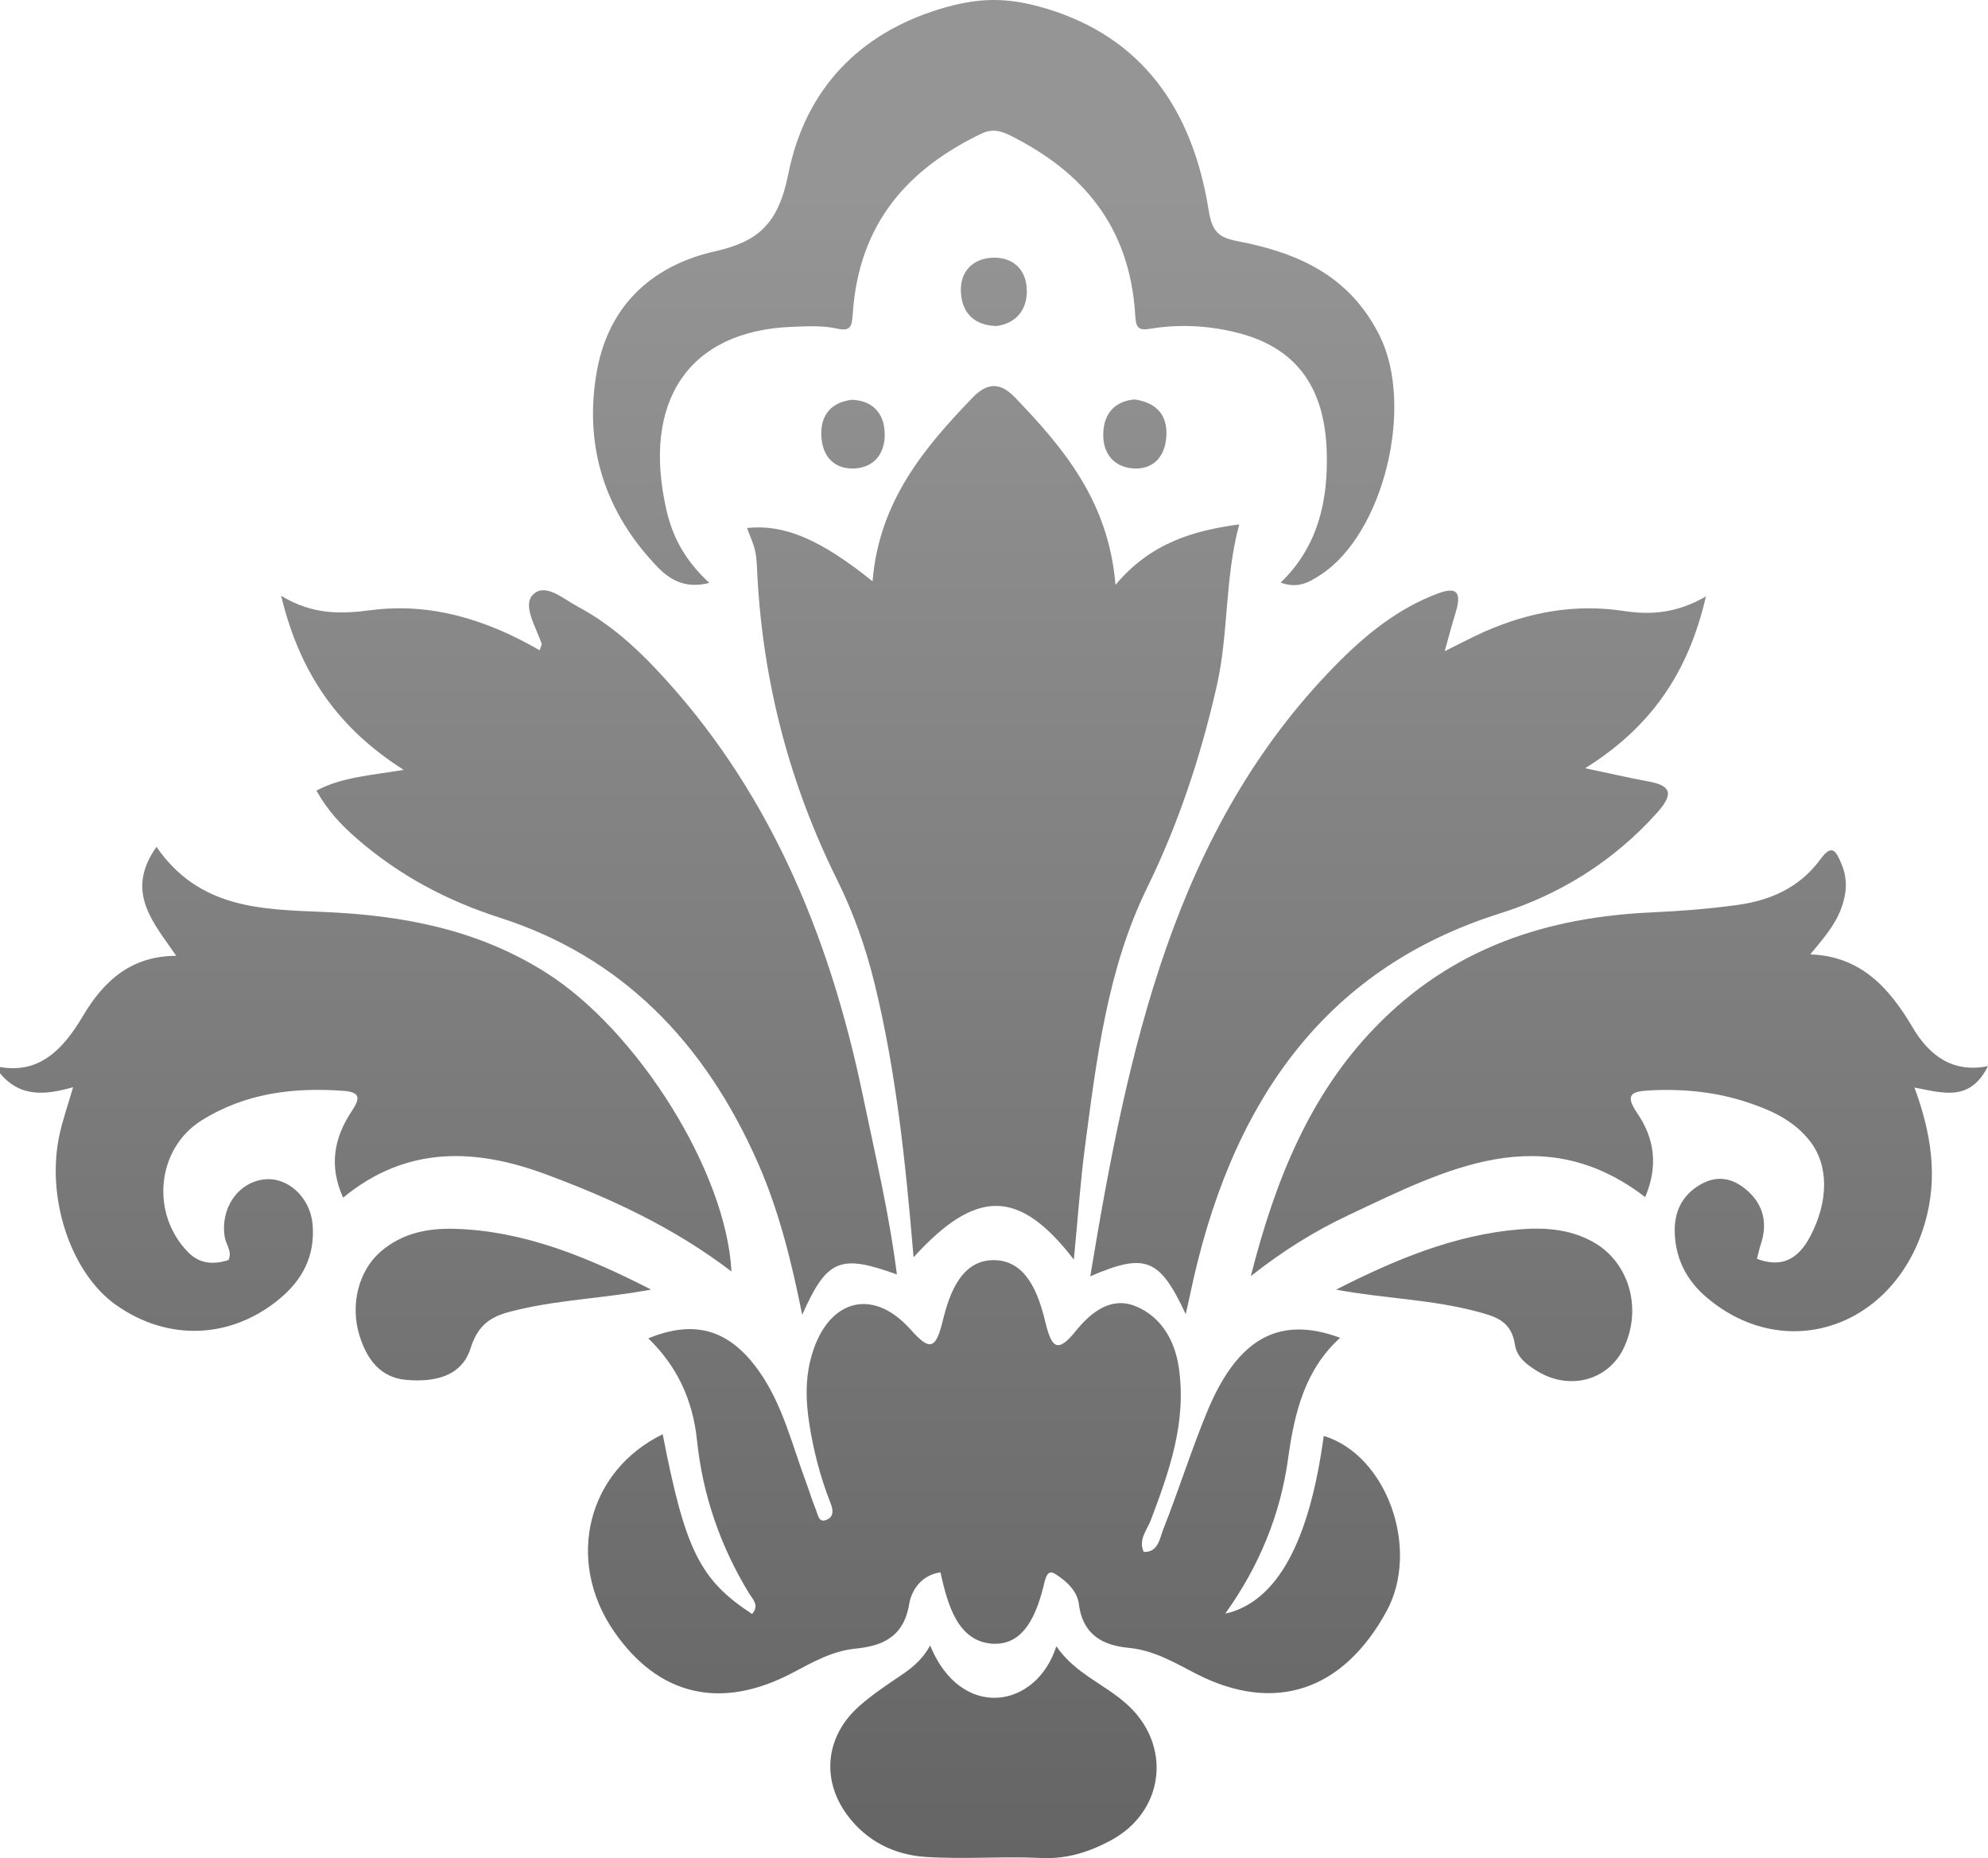
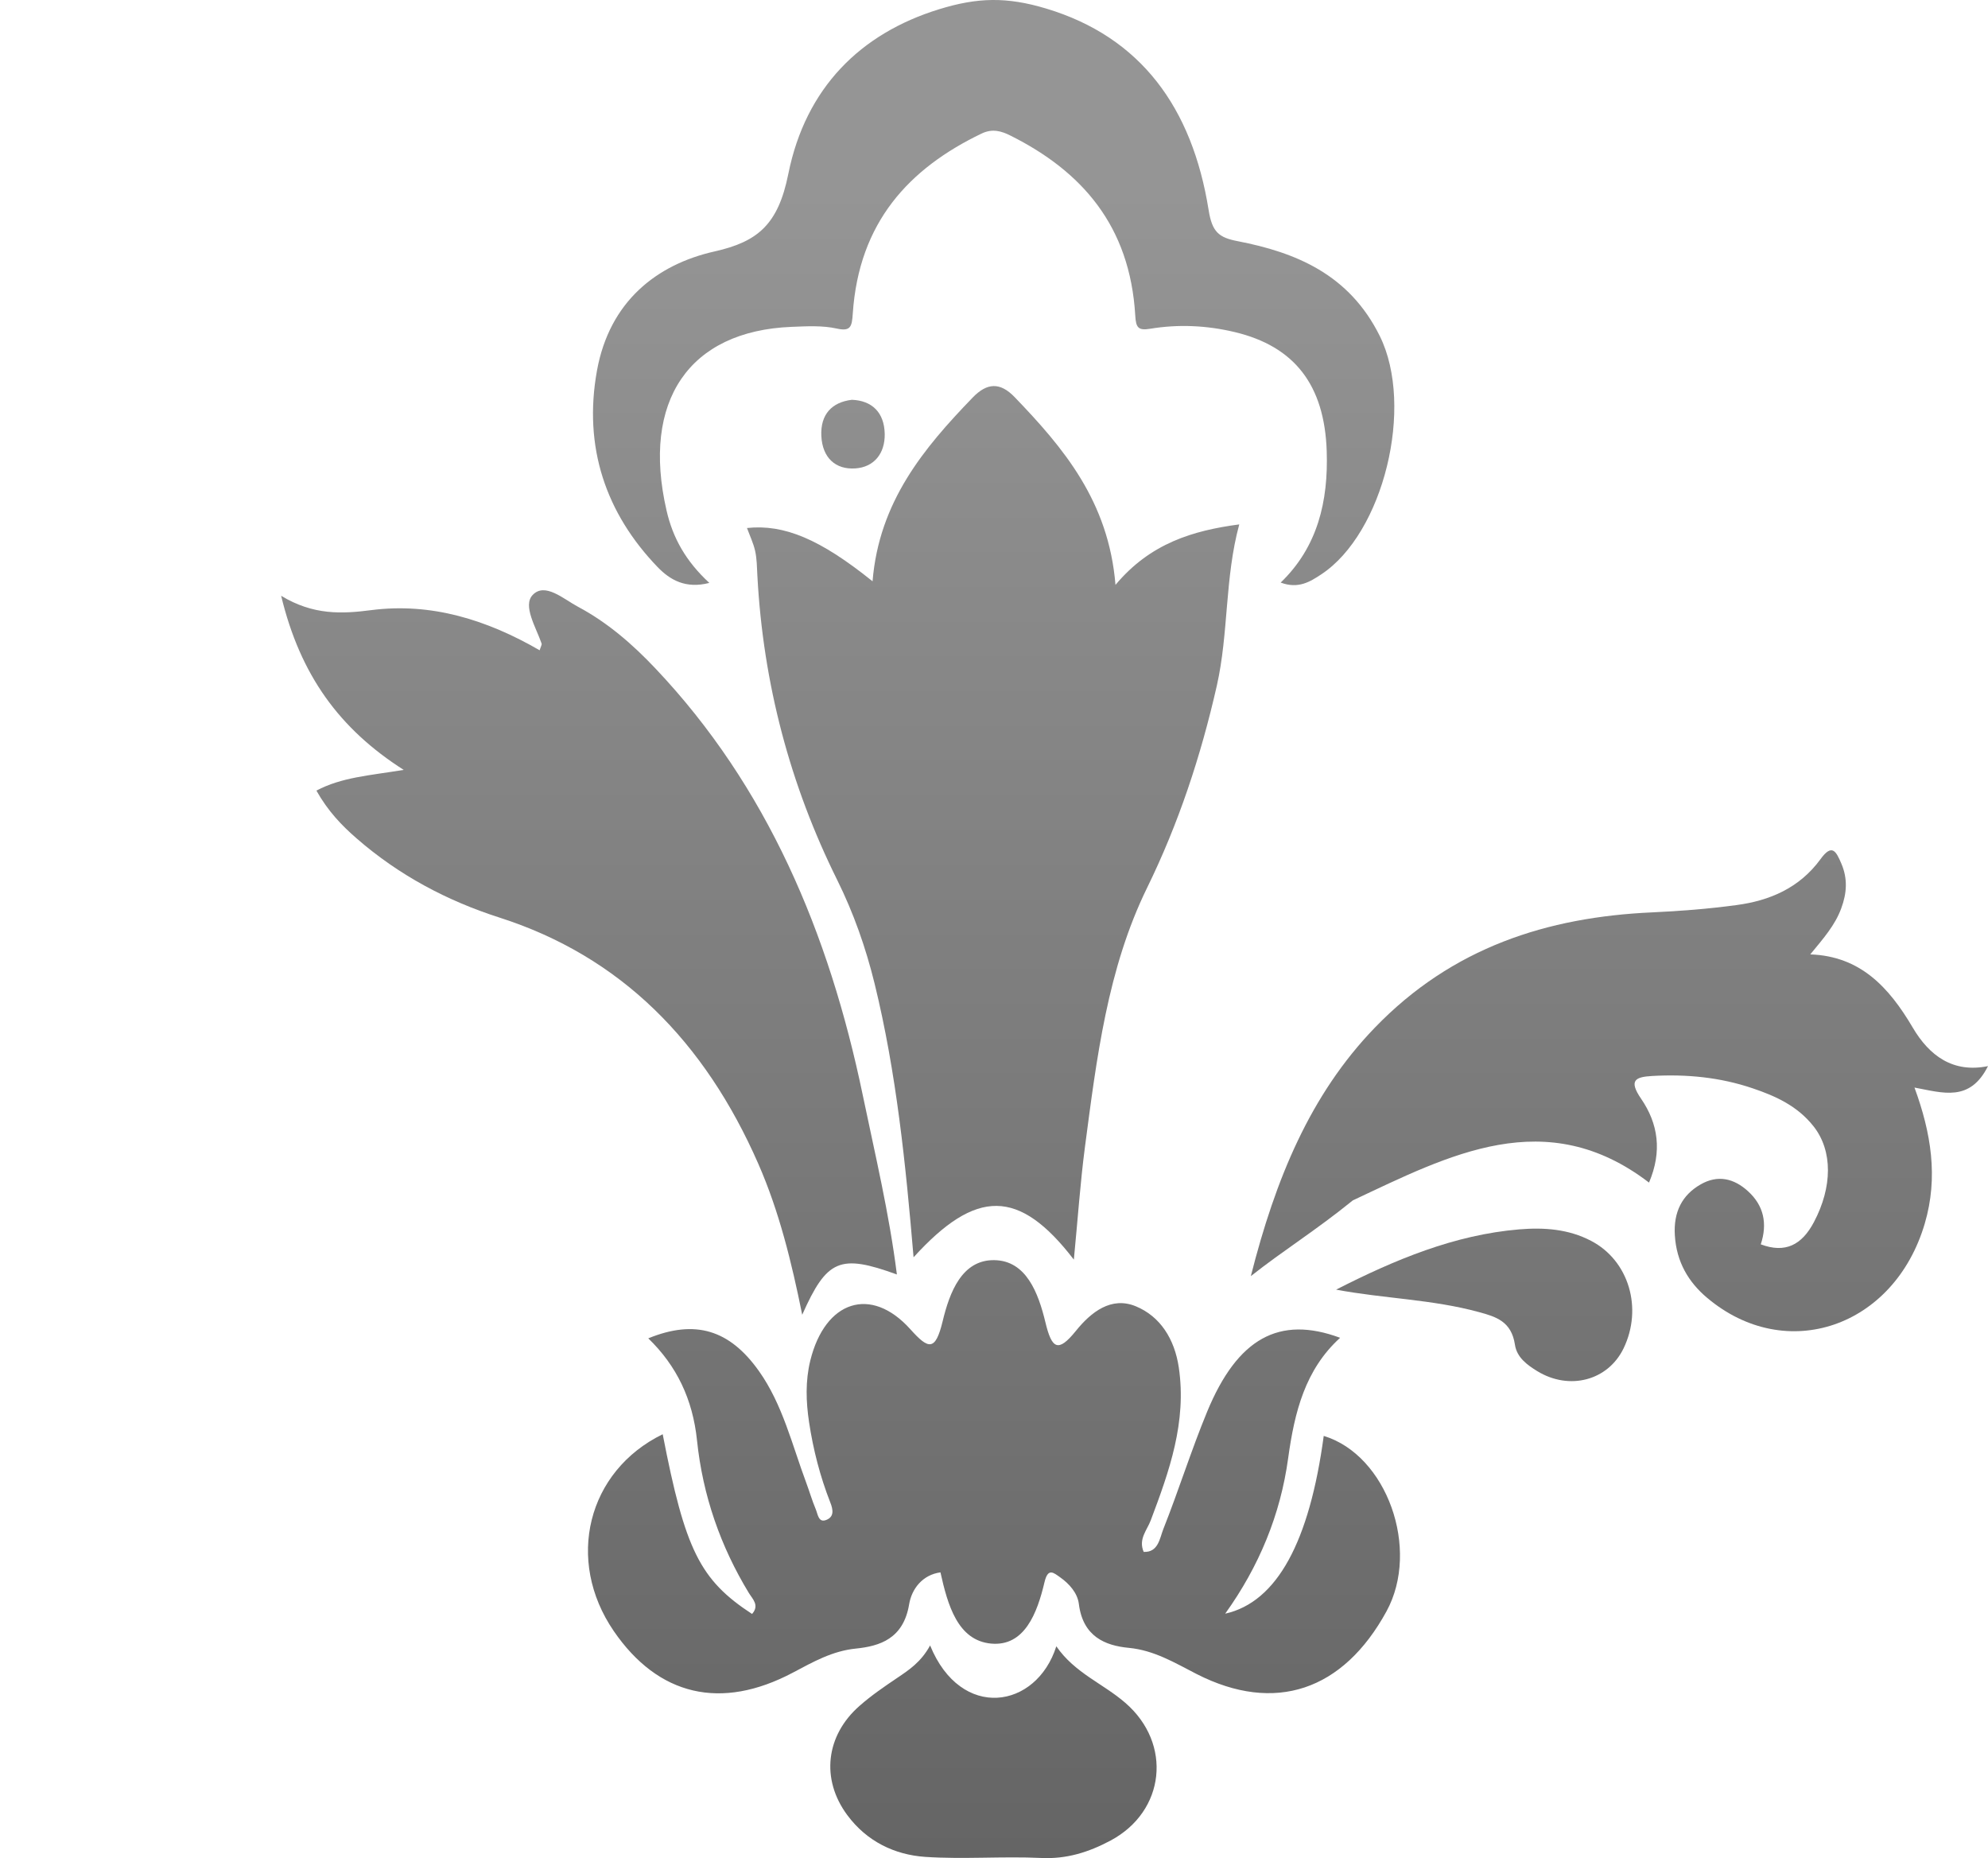
<svg xmlns="http://www.w3.org/2000/svg" version="1.1" id="Layer_18" x="0px" y="0px" width="54.576px" height="51px" viewBox="0 0 54.576 51" enable-background="new 0 0 54.576 51" xml:space="preserve">
  <g>
    <linearGradient id="SVGID_1_" gradientUnits="userSpaceOnUse" x1="10.04" y1="5.137" x2="10.04" y2="88.025">
      <stop offset="0" style="stop-color:#959595" />
      <stop offset="0.84" style="stop-color:#4C4C4C" />
    </linearGradient>
-     <path fill-rule="evenodd" clip-rule="evenodd" fill="url(#SVGID_1_)" d="M0,29.286c1.097,0.192,1.745-0.501,2.279-1.404   c0.582-0.982,1.341-1.646,2.559-1.648c-0.626-0.916-1.421-1.751-0.542-2.991c1.176,1.707,2.895,1.715,4.581,1.787   c2.149,0.091,4.221,0.465,6.123,1.672c2.507,1.591,4.938,5.456,5.081,8.196c-1.576-1.203-3.314-2.008-5.104-2.67   c-1.922-0.712-3.814-0.792-5.558,0.644c-0.393-0.87-0.249-1.634,0.222-2.351c0.215-0.325,0.305-0.542-0.197-0.58   c-1.371-0.101-2.7,0.053-3.912,0.812c-1.238,0.776-1.406,2.567-0.363,3.62c0.316,0.321,0.695,0.341,1.103,0.211   c0.111-0.238-0.07-0.422-0.102-0.628c-0.126-0.778,0.346-1.488,1.064-1.583c0.652-0.087,1.276,0.479,1.346,1.217   c0.08,0.881-0.282,1.538-0.894,2.049c-1.341,1.122-3.087,1.183-4.508,0.173c-1.242-0.883-1.929-2.959-1.539-4.692   c0.091-0.411,0.231-0.81,0.368-1.28C1.27,30.048,0.562,30.138,0,29.457C0,29.4,0,29.342,0,29.286z" />
    <linearGradient id="SVGID_2_" gradientUnits="userSpaceOnUse" x1="27.278" y1="5.136" x2="27.278" y2="88.028">
      <stop offset="0" style="stop-color:#959595" />
      <stop offset="0.84" style="stop-color:#4C4C4C" />
    </linearGradient>
    <path fill-rule="evenodd" clip-rule="evenodd" fill="url(#SVGID_2_)" d="M28.724,0.236c2.589,0.779,4.005,2.712,4.456,5.528   c0.096,0.606,0.28,0.755,0.796,0.855c1.595,0.309,3.062,0.906,3.903,2.604c0.955,1.932,0.107,5.414-1.611,6.544   c-0.305,0.201-0.626,0.403-1.11,0.223c1.02-0.983,1.309-2.237,1.264-3.607c-0.061-1.823-0.89-2.878-2.523-3.268   c-0.77-0.184-1.549-0.22-2.322-0.092c-0.331,0.055-0.392-0.031-0.411-0.361c-0.144-2.47-1.473-3.963-3.421-4.938   c-0.262-0.132-0.506-0.199-0.801-0.057c-1.988,0.956-3.365,2.434-3.533,4.94c-0.024,0.353-0.053,0.496-0.438,0.411   c-0.399-0.089-0.827-0.063-1.241-0.047c-2.819,0.112-4.124,2.035-3.434,5.038c0.174,0.762,0.533,1.396,1.175,1.99   c-0.651,0.167-1.078-0.08-1.423-0.438c-1.414-1.47-2.043-3.287-1.661-5.392c0.344-1.889,1.632-2.91,3.232-3.269   c1.189-0.267,1.743-0.745,2.02-2.125c0.476-2.366,1.981-3.854,4.132-4.519C26.834-0.072,27.636-0.092,28.724,0.236z" />
    <linearGradient id="SVGID_3_" gradientUnits="userSpaceOnUse" x1="27.264" y1="5.137" x2="27.264" y2="88.026">
      <stop offset="0" style="stop-color:#959595" />
      <stop offset="0.84" style="stop-color:#4C4C4C" />
    </linearGradient>
    <path fill-rule="evenodd" clip-rule="evenodd" fill="url(#SVGID_3_)" d="M29.48,34.572c-1.505-1.957-2.682-1.952-4.4-0.064   c-0.216-2.557-0.471-5.067-1.071-7.516c-0.243-0.987-0.576-1.933-1.025-2.839c-1.292-2.602-2.034-5.389-2.192-8.353   c-0.012-0.227-0.013-0.459-0.061-0.677c-0.049-0.219-0.148-0.422-0.224-0.631c1.018-0.108,2.007,0.304,3.447,1.463   c0.178-2.182,1.404-3.652,2.751-5.046c0.389-0.402,0.747-0.427,1.147-0.012c1.346,1.398,2.584,2.864,2.771,5.156   c0.957-1.144,2.129-1.491,3.398-1.66c-0.401,1.473-0.289,2.977-0.615,4.423c-0.44,1.941-1.053,3.789-1.915,5.551   c-1.088,2.22-1.385,4.681-1.708,7.126C29.655,32.475,29.588,33.466,29.48,34.572z" />
    <linearGradient id="SVGID_4_" gradientUnits="userSpaceOnUse" x1="27.287" y1="5.135" x2="27.287" y2="88.029">
      <stop offset="0" style="stop-color:#959595" />
      <stop offset="0.84" style="stop-color:#4C4C4C" />
    </linearGradient>
    <path fill-rule="evenodd" clip-rule="evenodd" fill="url(#SVGID_4_)" d="M36.79,36.718c-0.959,0.872-1.251,2.031-1.427,3.307   c-0.211,1.545-0.795,2.964-1.728,4.265c1.424-0.319,2.314-1.978,2.705-4.879c1.732,0.524,2.656,3.104,1.724,4.813   c-1.192,2.182-3.065,2.815-5.208,1.725c-0.604-0.31-1.169-0.654-1.868-0.721c-0.645-0.061-1.26-0.307-1.371-1.209   c-0.038-0.297-0.263-0.551-0.512-0.726c-0.18-0.126-0.334-0.273-0.43,0.13c-0.201,0.855-0.55,1.773-1.468,1.688   c-0.916-0.086-1.19-1.058-1.389-1.955c-0.492,0.067-0.79,0.452-0.86,0.878c-0.157,0.945-0.806,1.147-1.462,1.214   c-0.649,0.065-1.174,0.367-1.729,0.66c-1.975,1.046-3.697,0.638-4.917-1.14c-1.335-1.946-0.727-4.393,1.343-5.403   c0.615,3.174,1.021,3.997,2.453,4.933c0.211-0.236,0.014-0.41-0.088-0.576c-0.775-1.274-1.266-2.673-1.423-4.187   c-0.118-1.132-0.558-2.047-1.338-2.802c1.291-0.527,2.234-0.233,3.037,0.897c0.651,0.916,0.911,2.027,1.302,3.074   c0.088,0.236,0.158,0.481,0.256,0.713c0.059,0.135,0.073,0.388,0.292,0.3c0.214-0.084,0.194-0.271,0.108-0.484   c-0.276-0.705-0.467-1.441-0.581-2.2c-0.085-0.564-0.103-1.13,0.034-1.691c0.406-1.645,1.666-2.063,2.748-0.857   c0.496,0.553,0.684,0.608,0.884-0.215c0.193-0.807,0.533-1.695,1.418-1.683c0.876,0.011,1.21,0.896,1.405,1.708   c0.176,0.731,0.348,0.837,0.835,0.235c0.418-0.519,0.972-0.954,1.645-0.677c0.67,0.276,1.064,0.895,1.181,1.678   c0.222,1.5-0.262,2.852-0.769,4.195c-0.102,0.274-0.346,0.515-0.195,0.868c0.402,0.02,0.441-0.376,0.538-0.622   c0.423-1.065,0.768-2.169,1.205-3.227C33.973,36.731,35.118,36.098,36.79,36.718z" />
    <linearGradient id="SVGID_5_" gradientUnits="userSpaceOnUse" x1="16.169" y1="5.136" x2="16.169" y2="88.025">
      <stop offset="0" style="stop-color:#959595" />
      <stop offset="0.84" style="stop-color:#4C4C4C" />
    </linearGradient>
    <path fill-rule="evenodd" clip-rule="evenodd" fill="url(#SVGID_5_)" d="M7.718,16.352c0.883,0.537,1.672,0.498,2.474,0.394   c1.649-0.212,3.174,0.265,4.623,1.102c0.029-0.099,0.065-0.152,0.053-0.186c-0.153-0.444-0.524-1.039-0.245-1.332   c0.337-0.356,0.849,0.113,1.247,0.325c0.799,0.425,1.493,1.023,2.13,1.699c3.055,3.228,4.758,7.241,5.686,11.708   c0.339,1.628,0.726,3.245,0.936,4.918c-1.562-0.567-1.922-0.417-2.599,1.106c-0.292-1.447-0.632-2.833-1.202-4.136   c-1.479-3.378-3.787-5.701-7.11-6.766c-1.426-0.457-2.755-1.155-3.927-2.178c-0.406-0.354-0.778-0.739-1.098-1.307   c0.699-0.367,1.438-0.411,2.397-0.568C9.32,20.007,8.244,18.534,7.718,16.352z" />
    <linearGradient id="SVGID_6_" gradientUnits="userSpaceOnUse" x1="38.382" y1="5.136" x2="38.382" y2="88.027">
      <stop offset="0" style="stop-color:#959595" />
      <stop offset="0.84" style="stop-color:#4C4C4C" />
    </linearGradient>
-     <path fill-rule="evenodd" clip-rule="evenodd" fill="url(#SVGID_6_)" d="M39.661,17.873c0.424-0.209,0.762-0.389,1.109-0.543   c1.227-0.539,2.491-0.762,3.812-0.56c0.73,0.112,1.446,0.065,2.25-0.4c-0.487,2.122-1.534,3.604-3.315,4.715   c0.684,0.144,1.192,0.264,1.705,0.357c0.591,0.106,0.782,0.292,0.273,0.861c-1.215,1.356-2.694,2.255-4.317,2.767   c-4.882,1.539-7.432,5.281-8.512,10.488c-0.034,0.166-0.075,0.329-0.115,0.511c-0.717-1.535-1.101-1.692-2.62-1.039   c1.028-6.206,2.292-12.248,6.732-16.77c0.821-0.836,1.71-1.557,2.792-1.964c0.536-0.203,0.681-0.054,0.504,0.525   C39.863,17.131,39.78,17.446,39.661,17.873z" />
    <linearGradient id="SVGID_7_" gradientUnits="userSpaceOnUse" x1="44.458" y1="5.136" x2="44.458" y2="88.027">
      <stop offset="0" style="stop-color:#959595" />
      <stop offset="0.84" style="stop-color:#4C4C4C" />
    </linearGradient>
-     <path fill-rule="evenodd" clip-rule="evenodd" fill="url(#SVGID_7_)" d="M34.339,35.025c0.677-2.669,1.633-4.984,3.399-6.814   c2.134-2.214,4.748-3.039,7.608-3.169c0.776-0.035,1.554-0.096,2.327-0.201c0.897-0.119,1.724-0.462,2.307-1.263   c0.315-0.434,0.426-0.212,0.57,0.124c0.178,0.416,0.152,0.812-0.004,1.232c-0.17,0.459-0.473,0.805-0.849,1.261   c1.374,0.048,2.16,0.901,2.812,2.007c0.458,0.779,1.11,1.255,2.067,1.059c-0.498,0.994-1.235,0.734-2.018,0.589   c0.456,1.243,0.657,2.461,0.282,3.733c-0.837,2.844-3.806,3.866-5.975,2.038c-0.512-0.431-0.842-0.985-0.886-1.719   c-0.039-0.639,0.2-1.103,0.708-1.394c0.467-0.268,0.91-0.17,1.302,0.188c0.428,0.39,0.539,0.882,0.349,1.457   c-0.042,0.127-0.069,0.261-0.105,0.398c0.669,0.252,1.126,0.021,1.46-0.612c0.506-0.957,0.521-1.951-0.01-2.626   c-0.44-0.558-1.036-0.829-1.665-1.042c-0.905-0.308-1.827-0.394-2.769-0.341c-0.462,0.027-0.648,0.118-0.301,0.625   c0.469,0.684,0.582,1.442,0.217,2.301c-2.827-2.163-5.477-0.76-8.132,0.489C36.117,33.776,35.248,34.307,34.339,35.025z" />
+     <path fill-rule="evenodd" clip-rule="evenodd" fill="url(#SVGID_7_)" d="M34.339,35.025c0.677-2.669,1.633-4.984,3.399-6.814   c2.134-2.214,4.748-3.039,7.608-3.169c0.776-0.035,1.554-0.096,2.327-0.201c0.897-0.119,1.724-0.462,2.307-1.263   c0.315-0.434,0.426-0.212,0.57,0.124c0.178,0.416,0.152,0.812-0.004,1.232c-0.17,0.459-0.473,0.805-0.849,1.261   c1.374,0.048,2.16,0.901,2.812,2.007c0.458,0.779,1.11,1.255,2.067,1.059c-0.498,0.994-1.235,0.734-2.018,0.589   c0.456,1.243,0.657,2.461,0.282,3.733c-0.837,2.844-3.806,3.866-5.975,2.038c-0.512-0.431-0.842-0.985-0.886-1.719   c-0.039-0.639,0.2-1.103,0.708-1.394c0.467-0.268,0.91-0.17,1.302,0.188c0.428,0.39,0.539,0.882,0.349,1.457   c0.669,0.252,1.126,0.021,1.46-0.612c0.506-0.957,0.521-1.951-0.01-2.626   c-0.44-0.558-1.036-0.829-1.665-1.042c-0.905-0.308-1.827-0.394-2.769-0.341c-0.462,0.027-0.648,0.118-0.301,0.625   c0.469,0.684,0.582,1.442,0.217,2.301c-2.827-2.163-5.477-0.76-8.132,0.489C36.117,33.776,35.248,34.307,34.339,35.025z" />
    <linearGradient id="SVGID_8_" gradientUnits="userSpaceOnUse" x1="27.274" y1="5.14" x2="27.274" y2="88.024">
      <stop offset="0" style="stop-color:#959595" />
      <stop offset="0.84" style="stop-color:#4C4C4C" />
    </linearGradient>
    <path fill-rule="evenodd" clip-rule="evenodd" fill="url(#SVGID_8_)" d="M25.534,45.162c0.846,2.072,2.918,1.747,3.465,0.023   c0.507,0.736,1.281,1.02,1.895,1.553c1.298,1.123,1.093,2.977-0.404,3.778c-0.609,0.325-1.217,0.513-1.908,0.479   c-1.061-0.05-2.127,0.041-3.186-0.03c-0.831-0.058-1.598-0.419-2.138-1.15c-0.73-0.987-0.585-2.187,0.339-2.995   c0.321-0.283,0.675-0.525,1.028-0.763C24.957,45.834,25.287,45.615,25.534,45.162z" />
    <linearGradient id="SVGID_9_" gradientUnits="userSpaceOnUse" x1="13.818" y1="5.133" x2="13.818" y2="88.031">
      <stop offset="0" style="stop-color:#959595" />
      <stop offset="0.84" style="stop-color:#4C4C4C" />
    </linearGradient>
-     <path fill-rule="evenodd" clip-rule="evenodd" fill="url(#SVGID_9_)" d="M17.874,35.394c-1.226,0.233-2.444,0.27-3.634,0.549   c-0.584,0.137-1.071,0.264-1.322,1.063c-0.251,0.801-1.041,0.934-1.778,0.866c-0.683-0.063-1.061-0.546-1.267-1.202   c-0.27-0.854-0.027-1.791,0.57-2.311c0.602-0.523,1.314-0.653,2.049-0.632C14.411,33.785,16.162,34.52,17.874,35.394z" />
    <linearGradient id="SVGID_10_" gradientUnits="userSpaceOnUse" x1="40.746" y1="5.136" x2="40.746" y2="88.027">
      <stop offset="0" style="stop-color:#959595" />
      <stop offset="0.84" style="stop-color:#4C4C4C" />
    </linearGradient>
    <path fill-rule="evenodd" clip-rule="evenodd" fill="url(#SVGID_10_)" d="M36.68,35.396c1.612-0.822,3.248-1.505,5.027-1.654   c0.679-0.056,1.352-0.011,1.976,0.317c1.036,0.542,1.42,1.85,0.888,2.95c-0.428,0.882-1.485,1.164-2.369,0.624   c-0.272-0.167-0.561-0.373-0.613-0.727c-0.096-0.64-0.522-0.767-0.986-0.893C39.317,35.661,37.993,35.643,36.68,35.396z" />
    <linearGradient id="SVGID_11_" gradientUnits="userSpaceOnUse" x1="27.283" y1="5.136" x2="27.283" y2="88.043">
      <stop offset="0" style="stop-color:#959595" />
      <stop offset="0.84" style="stop-color:#4C4C4C" />
    </linearGradient>
-     <path fill-rule="evenodd" clip-rule="evenodd" fill="url(#SVGID_11_)" d="M27.354,8.948C26.757,8.935,26.41,8.593,26.38,8.03   c-0.033-0.598,0.346-0.94,0.878-0.957c0.533-0.017,0.922,0.305,0.931,0.9C28.197,8.552,27.849,8.884,27.354,8.948z" />
    <linearGradient id="SVGID_12_" gradientUnits="userSpaceOnUse" x1="23.417" y1="5.137" x2="23.417" y2="88.013">
      <stop offset="0" style="stop-color:#959595" />
      <stop offset="0.84" style="stop-color:#4C4C4C" />
    </linearGradient>
    <path fill-rule="evenodd" clip-rule="evenodd" fill="url(#SVGID_12_)" d="M23.387,10.973c0.553,0.022,0.889,0.348,0.901,0.935   c0.01,0.545-0.299,0.914-0.806,0.948c-0.543,0.038-0.904-0.29-0.934-0.888C22.519,11.371,22.84,11.038,23.387,10.973z" />
    <linearGradient id="SVGID_13_" gradientUnits="userSpaceOnUse" x1="31.155" y1="5.136" x2="31.155" y2="88.028">
      <stop offset="0" style="stop-color:#959595" />
      <stop offset="0.84" style="stop-color:#4C4C4C" />
    </linearGradient>
-     <path fill-rule="evenodd" clip-rule="evenodd" fill="url(#SVGID_13_)" d="M31.143,10.963c0.581,0.081,0.911,0.406,0.877,1.004   c-0.033,0.594-0.387,0.935-0.931,0.888c-0.496-0.042-0.815-0.392-0.802-0.951C30.301,11.309,30.646,11.009,31.143,10.963z" />
  </g>
</svg>